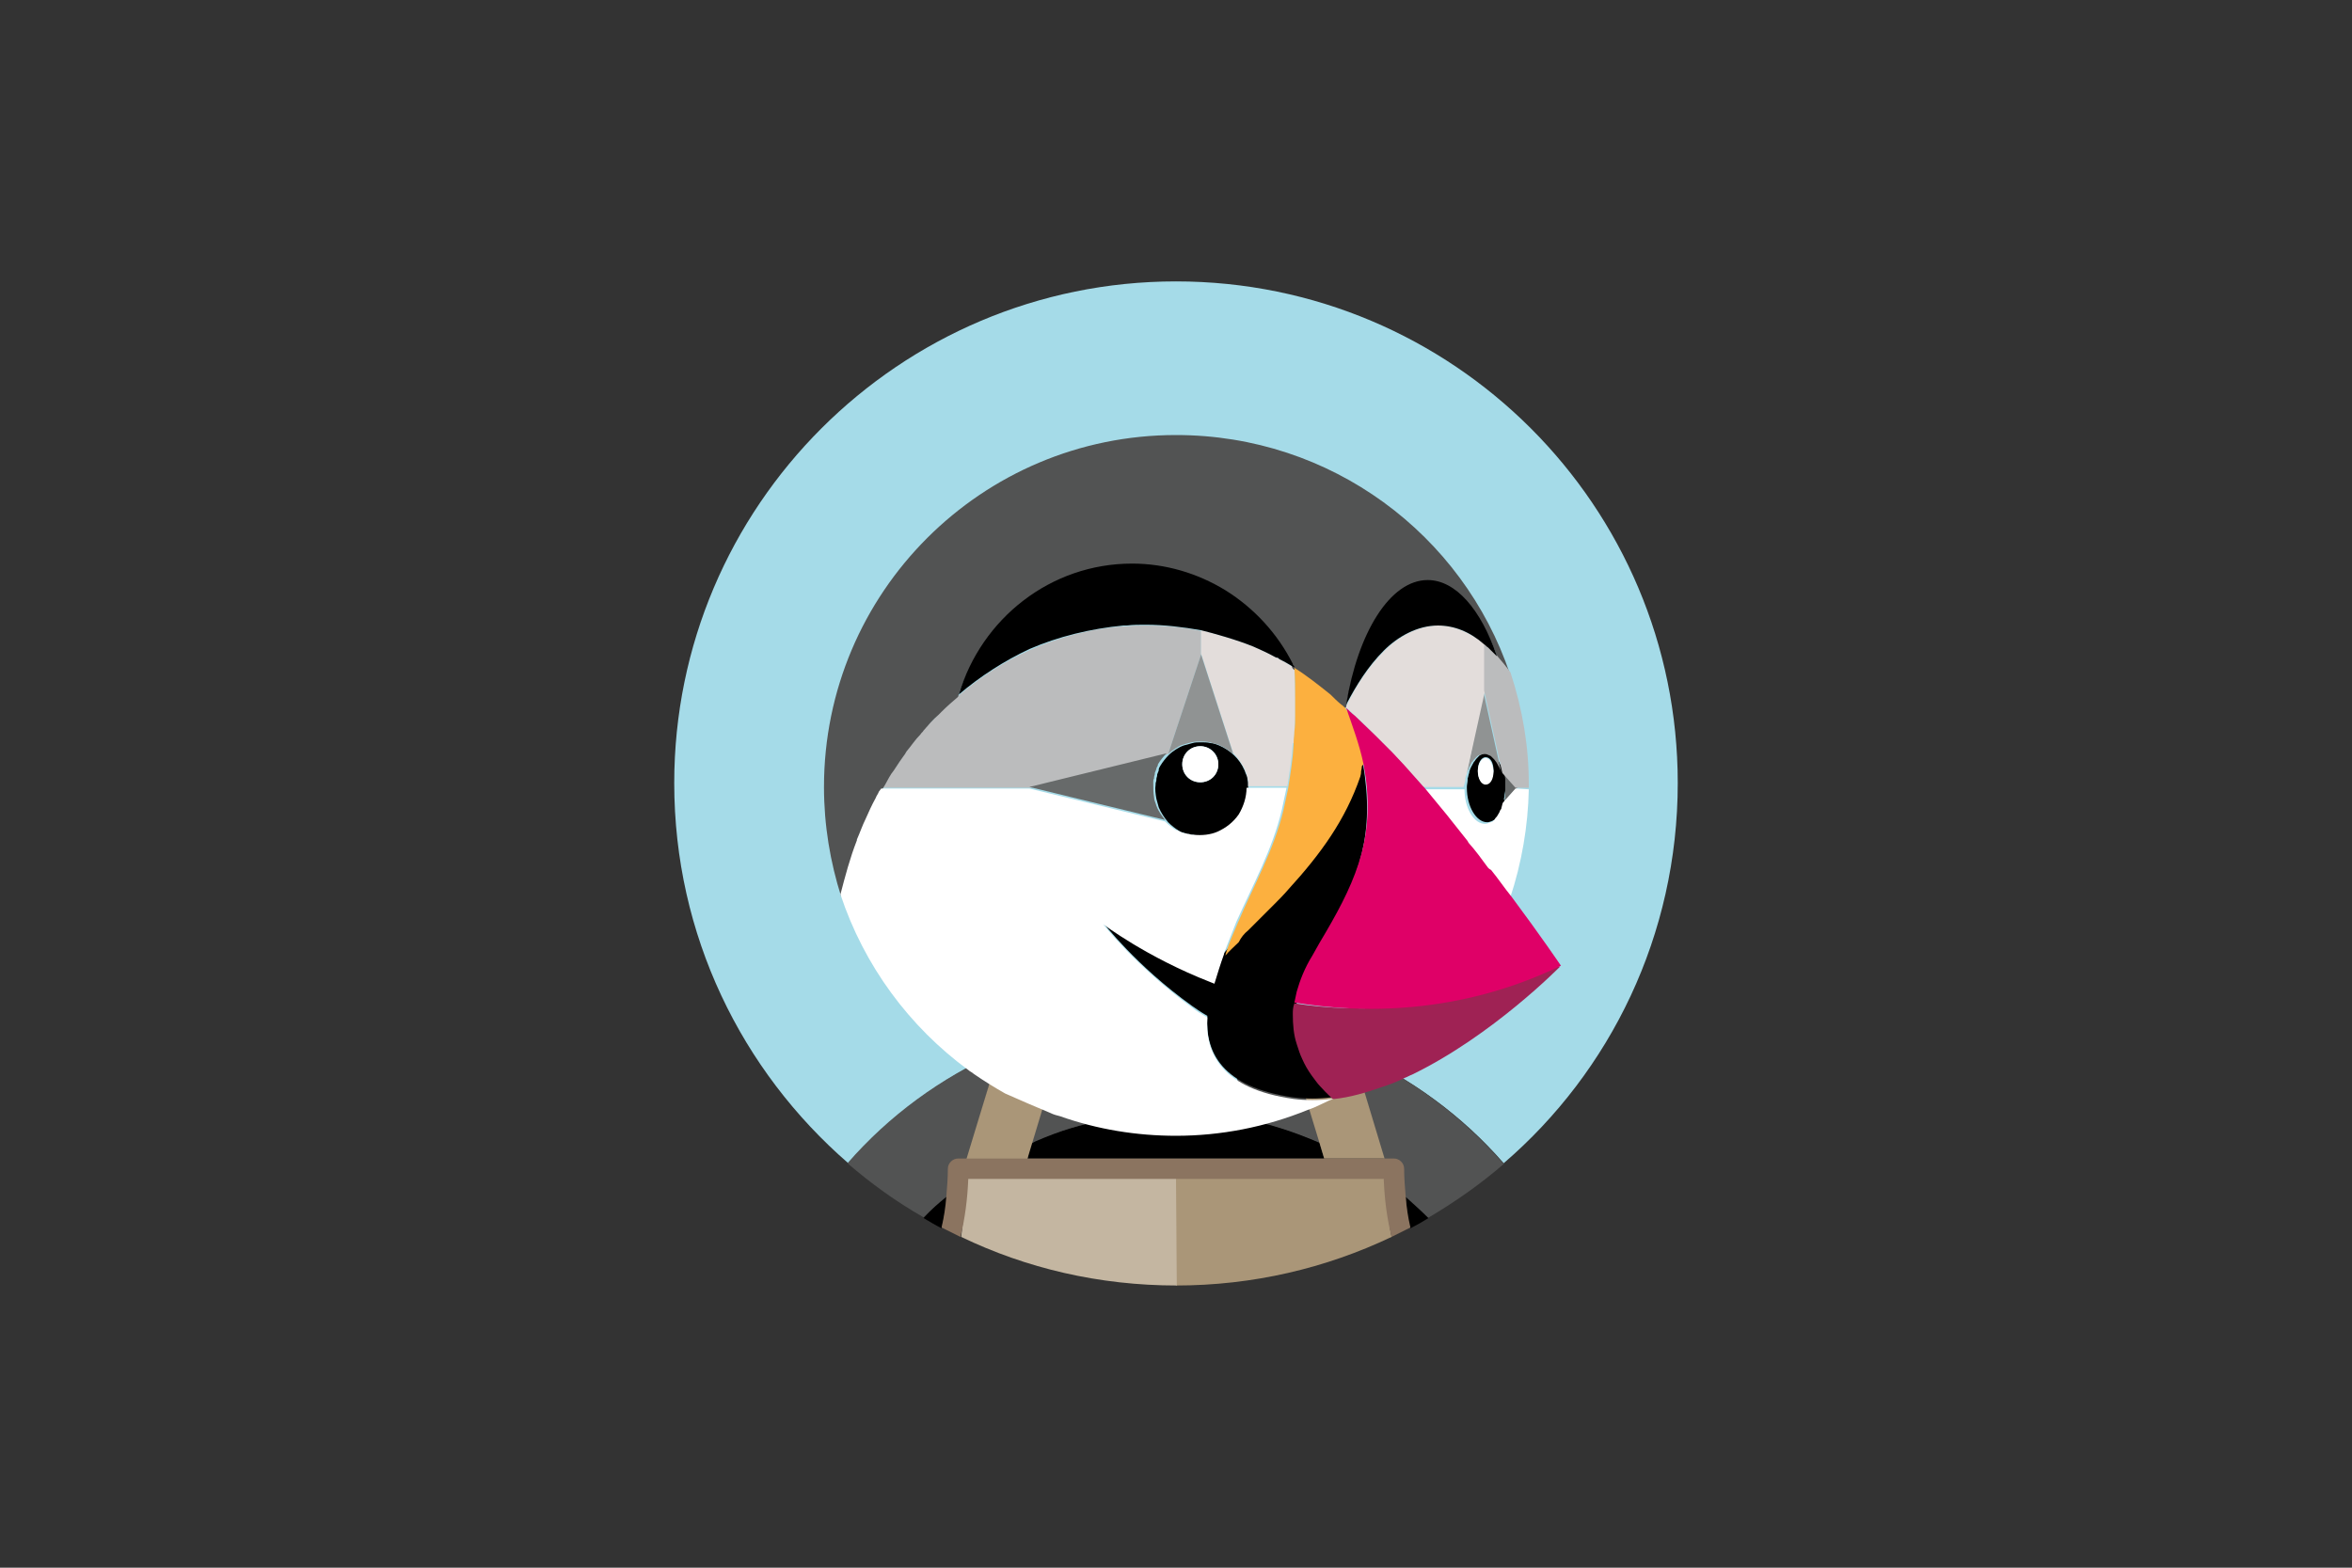
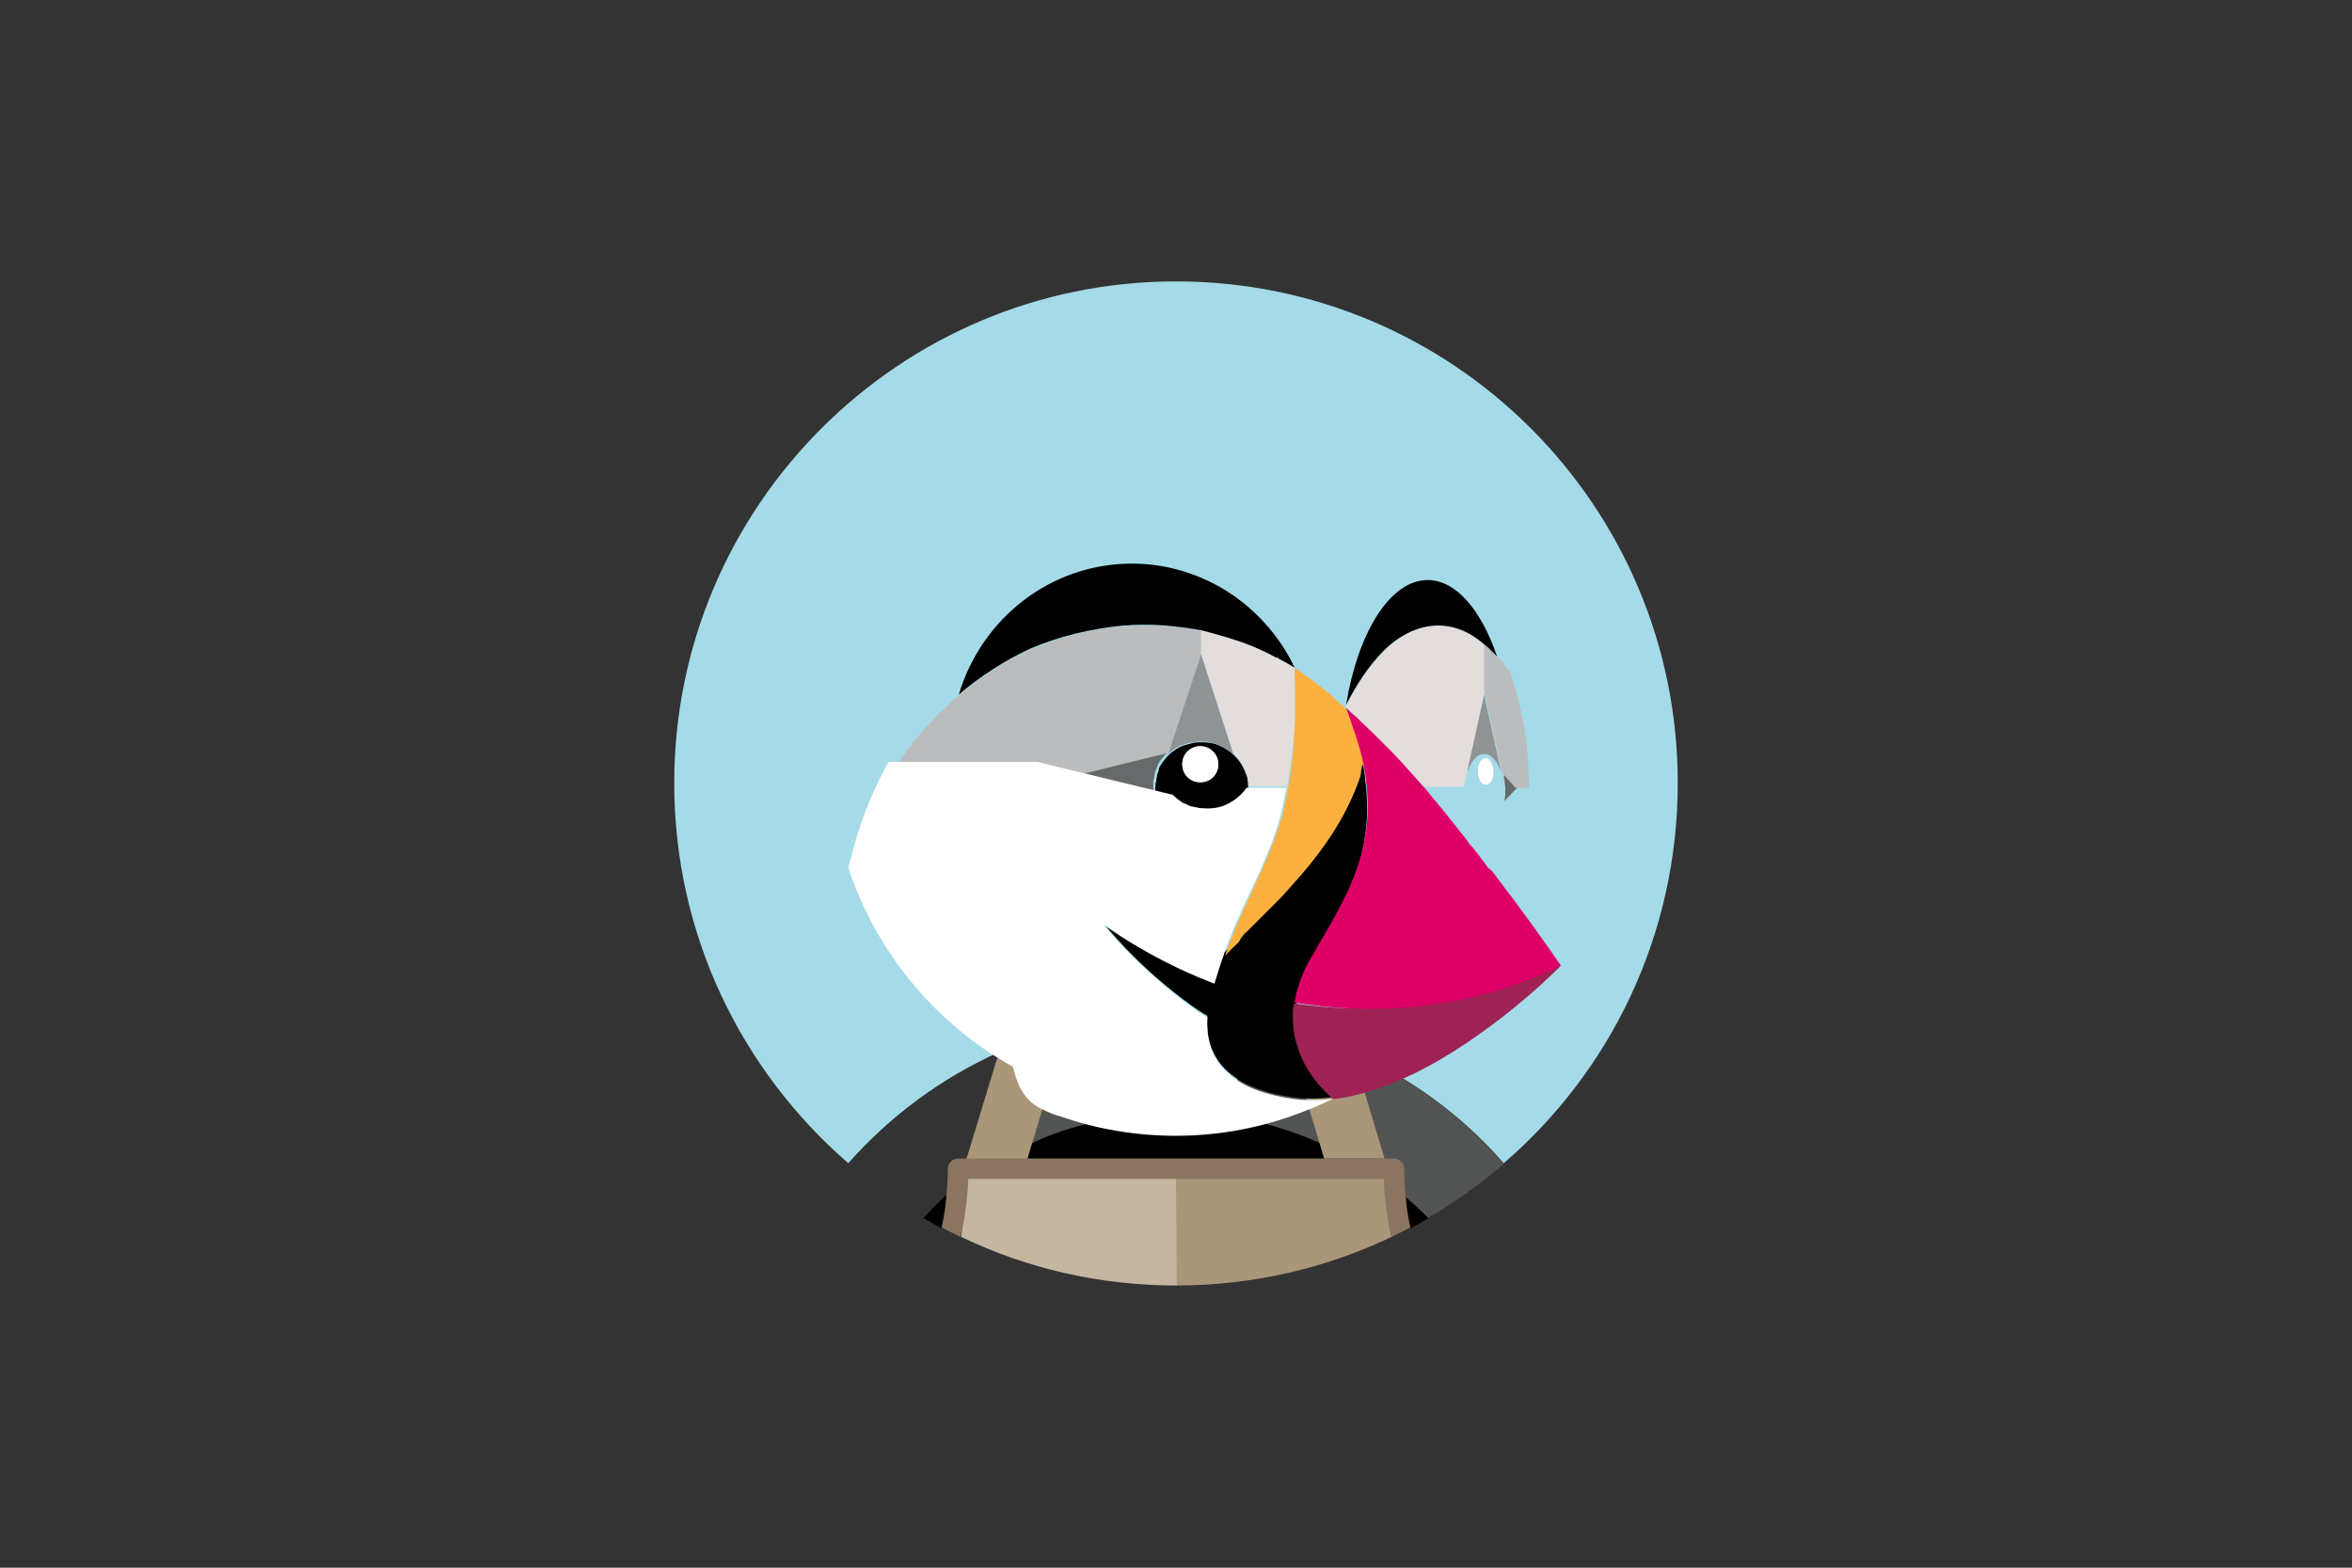
<svg xmlns="http://www.w3.org/2000/svg" version="1.1" id="Слой_1" x="0px" y="0px" viewBox="0 0 300 200" style="enable-background:new 0 0 300 200;" xml:space="preserve">
  <rect x="0" y="0" width="300" height="200" fill="#333333" stroke="none" />
  <style type="text/css">
	.st0{fill:#A5DBE8;}
	.st1{fill:#525353;}
	.st2{fill:#AA9678;}
	.st3{fill:#C4B6A1;}
	.st4{fill:#786453;}
	.st5{fill:#FFFFFF;}
	.st6{fill:#BBBCBD;}
	.st7{fill:#676A6A;}
	.st8{fill:#909393;}
	.st9{fill:#E3DDDB;}
	.st10{fill:#FCB03F;}
	.st11{fill:#9F2254;}
	.st12{fill:#DF0067;}
	.st13{fill:#8B7460;}
</style>
  <g>
    <path class="st0" d="M127.5,134.2c1-0.5,2.1-0.9,3.1-1.3c1.2-0.4,2.4-0.9,3.6-1.2c1.5-0.5,3-0.9,4.5-1.2c2.1-0.4,4.2-0.8,6.3-1   c-1.2,3.7-2.5,7.4-3.9,11.1c0.1,0.7,0.1,1.4,0.1,2.1c2.9-0.6,5.9-0.9,8.8-0.9c3,0,6,0.3,8.8,0.9c0-0.7,0.1-1.4,0.1-2.1   c-1.4-3.7-2.7-7.4-3.9-11.1c2.1,0.2,4.2,0.5,6.3,1c1.5,0.3,3,0.7,4.5,1.2c1.2,0.4,2.4,0.8,3.6,1.2c1,0.4,2.1,0.8,3.1,1.3   c7.4,3.3,14,8.1,19.3,14.2c13.6-11.7,22.2-29.1,22.2-48.5c0-35.4-28.7-64-64-64s-64,28.7-64,64c0,19.4,8.6,36.7,22.2,48.5   C113.5,142.4,120.1,137.5,127.5,134.2" />
    <path class="st1" d="M172.5,134.2l4,13.7l1.1,0.1c0.7,0,1.2,0.2,1.2,0.9c0,1.2,0.1,2.6,0.2,3.8c1,0.8,2.2,1.8,3.1,2.7   c3.4-2,6.7-4.3,9.7-6.9C186.5,142.4,179.9,137.5,172.5,134.2 M164.8,134.1l4.7-1.1c-1.2-0.4-2.4-0.9-3.6-1.2   c-1.5-0.5-3-0.9-4.5-1.2c-2.1-0.4-4.2-0.8-6.3-1c1.2,3.7,2.5,7.4,3.9,11.1c-0.1,0.7-0.1,1.4-0.1,2.1c3.3,0.7,6.6,1.8,9.6,3.1   L164.8,134.1" />
    <path d="M117.8,155.4c0.7,0.4,1.5,0.9,2.3,1.3c0.3-1.3,0.7-3.1,0.8-4.4C119.9,153.1,118.7,154.4,117.8,155.4 M168.3,145.8   c-3-1.3-6.2-2.4-9.5-3c-2.9-0.6-5.9-0.9-8.8-0.9c-3,0-6,0.3-8.8,0.9c-3.3,0.7-6.8,1.6-9.8,3l-0.3,2h37.8L168.3,145.8" />
-     <path class="st1" d="M120.8,152.6c0.1-1.2,0.2-2.3,0.2-3.5c0-0.7,0.5-1.2,1.2-1.2l1.2,0l4-13.7c-7.4,3.3-14,8.1-19.3,14.2   c3,2.6,6.2,4.9,9.7,6.9c0.9-0.9,1.9-1.8,2.9-2.6" />
    <path d="M179.5,155.1c0.3,1.3,0.3,1.6,0.4,1.6c0.8-0.4,1.5-0.8,2.3-1.3c-0.9-0.9-1.9-1.8-2.9-2.7L179.5,155.1" />
    <path class="st2" d="M168.3,145.8l0.6,2h7.7l-4.1-13.6c-1-0.5-2.1-0.9-3.1-1.3l-4.7,1.1L168.3,145.8" />
    <path class="st3" d="M123.5,150.5c0,0,0.1-0.1,0.1-0.1L123.5,150.5C123.5,150.5,123.5,150.5,123.5,150.5" />
    <path class="st2" d="M176.5,150.4h-0.1H176.5C176.5,150.5,176.5,150.5,176.5,150.4" />
    <path class="st2" d="M176.4,150.2l-26.4,0L150,164c9.8,0,19.1-2.2,27.5-6.2c-0.5-2.4-0.6-5-0.7-7.5   C176.7,150.4,176.4,150.2,176.4,150.2" />
    <path class="st3" d="M150,150.3c0,0-26.6,0-26.6,0c-0.1,2.5-0.6,5.5-0.8,7.5c8.3,4,17.6,6.2,27.5,6.2L150,150.3L150,150.3" />
    <path class="st4" d="M150,149.1L150,149.1l0,1.3h0V149.1z" />
    <path class="st1" d="M168.3,138.6" />
    <path class="st2" d="M169.8,140.1L169.8,140.1L169.8,140.1c0,0-0.6-0.5-1.5-1.5C169.2,139.6,169.8,140.1,169.8,140.1" />
    <path class="st5" d="M189.4,82.2L189.4,82.2L189.4,82.2 M192,100.6L192,100.6L192,100.6" />
    <path class="st6" d="M192,100.6L192,100.6L192,100.6" />
    <path class="st7" d="M191.9,99.6C191.9,99.6,191.9,99.6,191.9,99.6C191.9,99.6,191.9,99.7,191.9,99.6L191.9,99.6   c0,0.3,0.1,0.6,0.1,0.8c0,0,0,0.1,0,0.1l0,0l0,0c0,0.1,0,0.1,0,0.1c0,0.2,0,0.5,0,0.7v0l0,0c0,0,0,0,0,0.1c0,0.3-0.1,0.5-0.1,0.8   l0,0v0l0,0l0,0v0l1.7-1.8l-1.7-1.8l0,0C191.8,99.1,191.8,99.3,191.9,99.6" />
-     <path d="M191.9,101.6C191.9,101.6,191.9,101.5,191.9,101.6c0-0.3,0.1-0.6,0.1-0.8c0-0.1,0-0.1,0-0.2c0-0.1,0-0.1,0-0.2   c0-0.3,0-0.5,0-0.8c0,0,0-0.1,0-0.1c0-0.3-0.1-0.5-0.1-0.8c0-0.1-0.1-0.2-0.1-0.2c-0.2-0.5-0.4-0.9-0.6-1.3   c-0.1-0.1-0.2-0.3-0.3-0.4c-0.1-0.1-0.2-0.2-0.3-0.3c0,0-0.1-0.1-0.1-0.1c-0.1-0.1-0.3-0.2-0.4-0.2c-0.1,0-0.3-0.1-0.5-0.1   c-0.2,0-0.3,0-0.5,0.1c-0.2,0.1-0.3,0.1-0.4,0.2c0,0-0.1,0.1-0.1,0.1c-0.2,0.2-0.4,0.4-0.5,0.6c0,0-0.1,0.1-0.1,0.1   c-0.2,0.4-0.5,0.8-0.6,1.3l0,0.1c-0.1,0.2-0.1,0.5-0.2,0.7c0,0.1,0,0.1,0,0.2c0,0.3-0.1,0.6-0.1,0.9c0,0,0,0.1,0,0.1h0   c0,2.4,1.2,4.4,2.6,4.4c0.2,0,0.5-0.1,0.7-0.2c0.1-0.1,0.3-0.1,0.4-0.2c0,0,0.1-0.1,0.1-0.1c0.1-0.1,0.2-0.2,0.3-0.4   c0.1-0.1,0.1-0.2,0.2-0.3c0-0.1,0.1-0.1,0.1-0.2c0.1-0.1,0.1-0.3,0.2-0.4c0-0.1,0-0.1,0.1-0.2c0.1-0.2,0.1-0.4,0.2-0.6   C191.8,102.1,191.8,101.9,191.9,101.6L191.9,101.6z M189.5,100c-0.5,0-1-0.7-1-1.7c0-0.9,0.4-1.7,1-1.7s1,0.7,1,1.7   C190.4,99.3,190,100,189.5,100z" />
    <path class="st5" d="M189.5,96.7c-0.5,0-1,0.7-1,1.7c0,0.9,0.4,1.7,1,1.7s1-0.7,1-1.7C190.4,97.4,190,96.7,189.5,96.7" />
    <path class="st8" d="M187.1,98.6c0.2-0.5,0.4-0.9,0.6-1.3c0-0.1,0.1-0.1,0.1-0.1c0.1-0.2,0.3-0.4,0.5-0.6c0,0,0.1-0.1,0.1-0.1   c0.1-0.1,0.3-0.2,0.4-0.2c0.1,0,0.3-0.1,0.5-0.1s0.3,0,0.5,0.1c0.2,0.1,0.3,0.1,0.4,0.2c0,0,0.1,0.1,0.1,0.1   c0.1,0.1,0.2,0.2,0.3,0.3c0.1,0.1,0.2,0.3,0.3,0.4c0.2,0.4,0.5,0.8,0.6,1.3v0l-2.3-10.4L187.1,98.6L187.1,98.6" />
    <path d="M159.2,100.5c0-0.2,0-0.4,0-0.6c0,0,0,0,0,0c0-0.2-0.1-0.4-0.1-0.6l0,0c0-0.2-0.1-0.4-0.2-0.6l0,0   c-0.1-0.2-0.1-0.4-0.2-0.5c0,0,0,0,0,0c-0.6-1.4-1.8-2.5-3.2-3.1l0,0c-0.3-0.1-0.7-0.3-1.1-0.3c0,0,0,0,0,0   c-0.4-0.1-0.8-0.1-1.2-0.1c-0.4,0-0.8,0-1.1,0.1l0,0c-0.4,0.1-0.7,0.2-1.1,0.3l0,0c-0.3,0.1-0.7,0.3-1,0.5   c-0.3,0.2-0.6,0.4-0.9,0.7l0,0l0,0c-0.4,0.4-0.8,0.9-1.1,1.4l0,0c-0.1,0.2-0.2,0.3-0.2,0.5c0,0,0,0,0,0.1c-0.1,0.2-0.1,0.3-0.2,0.5   c0,0,0,0.1,0,0.1c0,0.2-0.1,0.3-0.1,0.5c0,0,0,0.1,0,0.1c0,0.2-0.1,0.3-0.1,0.5c0,0,0,0.1,0,0.1c-0.1,0.6,0,1.2,0.1,1.8   c0,0,0,0,0,0c0.1,0.4,0.2,0.7,0.3,1.1c0,0,0,0,0,0c0.3,0.7,0.7,1.3,1.2,1.9c0.4,0.4,0.9,0.8,1.4,1.1l0,0c0.2,0.1,0.3,0.2,0.5,0.2   c0,0,0,0,0,0c0.2,0.1,0.3,0.1,0.5,0.2c0,0,0.1,0,0.1,0c0.2,0,0.3,0.1,0.5,0.1c0,0,0.1,0,0.1,0c0.2,0,0.3,0.1,0.5,0.1   c0,0,0.1,0,0.1,0c1.4,0.1,2.8-0.2,4-1c0.6-0.4,1.2-1,1.6-1.6C158.8,102.9,159.2,101.8,159.2,100.5   C159.2,100.6,159.2,100.5,159.2,100.5C159.2,100.5,159.2,100.5,159.2,100.5L159.2,100.5z M153.1,99.8c-1.3,0-2.3-1-2.3-2.3   s1-2.3,2.3-2.3c1.3,0,2.3,1,2.3,2.3S154.4,99.8,153.1,99.8z" />
    <path class="st5" d="M153.1,95.2c-1.3,0-2.3,1-2.3,2.3c0,1.3,1,2.3,2.3,2.3c0,0,0,0,0,0c1.3,0,2.3-1,2.3-2.3   C155.4,96.3,154.4,95.2,153.1,95.2" />
    <path class="st6" d="M149,96.2L149,96.2L149,96.2l4.2-12.7v-3l0,0c-2.3-0.5-4.7-0.7-7.1-0.7c-0.8,0-1.6,0-2.4,0.1   c-0.1,0-0.2,0-0.4,0c-4.2,0.3-8.3,1.4-12.1,3.1c-3.3,1.5-6.3,3.5-9,5.8v0l0,0c-0.7,0.6-1.4,1.3-2.1,1.9c-0.1,0.1-0.3,0.2-0.4,0.4   c-0.6,0.7-1.3,1.3-1.9,2c-0.1,0.2-0.3,0.3-0.4,0.5c-0.6,0.7-1.2,1.4-1.8,2.2c0,0.1-0.1,0.1-0.1,0.2c-0.5,0.7-1,1.5-1.5,2.2   c-0.1,0.1-0.2,0.3-0.3,0.4c-0.4,0.6-0.8,1.3-1.1,1.9h18.9L149,96.2" />
    <path class="st9" d="M165,94.8c0-0.5,0.1-1,0.1-1.5c0-0.7,0.1-1.3,0.1-2c0-0.5,0-1,0-1.6c0-0.2,0-0.3,0-0.5c0-1.3-0.1-2.7-0.1-4   l0,0l0,0c-0.5-0.3-1-0.6-1.5-0.9l0,0l-0.4-0.2l0,0l-0.3-0.2l-0.1,0c-0.1,0-0.1-0.1-0.2-0.1c-0.9-0.5-1.8-0.9-2.7-1.3   c-2.2-0.9-5.1-1.7-6.7-2.1v3l4.1,12.7l0,0c0.4,0.4,0.8,0.9,1.1,1.4v0c0.1,0.2,0.2,0.3,0.3,0.5c0,0,0,0,0,0c0.1,0.2,0.1,0.4,0.2,0.5   l0,0c0.1,0.2,0.1,0.4,0.2,0.6l0,0c0,0.2,0.1,0.4,0.1,0.6c0,0,0,0,0,0c0,0.2,0,0.4,0,0.6l0,0h5c0.3-1.9,0.6-3.7,0.7-5.6   C164.9,94.9,165,94.8,165,94.8" />
-     <path class="st10" d="M171.6,90.3C171.6,90.3,171.5,90.3,171.6,90.3L171.6,90.3" />
    <path class="st8" d="M149,96.2c0.3-0.3,0.6-0.5,0.9-0.7c0.3-0.2,0.6-0.4,1-0.5c0,0,0,0,0,0c0.3-0.1,0.7-0.2,1.1-0.3l0,0   c0.4-0.1,0.8-0.1,1.1-0.1c0.4,0,0.8,0,1.2,0.1c0,0,0,0,0,0c0.4,0.1,0.7,0.2,1.1,0.3c0.7,0.3,1.3,0.7,1.9,1.2l0,0l-4.1-12.7   L149,96.2" />
    <path class="st7" d="M147.5,102.8c-0.1-0.4-0.3-0.7-0.3-1.1c0,0,0,0,0,0c-0.1-0.6-0.1-1.2-0.1-1.8c0,0,0-0.1,0-0.1   c0-0.2,0-0.3,0.1-0.5c0,0,0-0.1,0-0.1c0-0.2,0.1-0.3,0.1-0.5c0,0,0-0.1,0-0.1c0.1-0.2,0.1-0.3,0.2-0.5c0,0,0,0,0-0.1   c0.1-0.2,0.2-0.3,0.2-0.5l0,0c0.3-0.5,0.7-1,1.1-1.4l-17.5,4.3h0l17.3,4.2C148.3,104.2,147.8,103.6,147.5,102.8   C147.5,102.9,147.5,102.9,147.5,102.8" />
    <path class="st9" d="M186.9,99.6c0-0.1,0-0.2,0-0.2c0-0.2,0.1-0.5,0.2-0.7c0,0,0-0.1,0-0.1l2.3-10.4l0-6c-1.9-1.5-3.9-2.4-5.9-2.4   c-2.6,0-5.1,1.4-6.9,3.2c-2,2-3.6,4.4-4.8,6.9c-0.1,0.1-0.1,0.2-0.2,0.3c0.4,0.3,0.8,0.7,1.1,1c0.9,0.8,1.7,1.6,2.5,2.4   c0.4,0.4,0.8,0.8,1.1,1.1c0.4,0.4,0.8,0.8,1.2,1.2c0.7,0.8,1.4,1.5,2.1,2.3c0.6,0.7,1.2,1.3,1.8,2l0,0c0.1,0.1,0.2,0.2,0.2,0.2h5.1   c0,0,0-0.1,0-0.1C186.8,100.1,186.8,99.9,186.9,99.6 M171.6,90.3L171.6,90.3L171.6,90.3L171.6,90.3   C171.6,90.3,171.6,90.3,171.6,90.3" />
-     <path class="st1" d="M109.5,107.1l0-0.1c0.7-1.8,1.5-3.5,2.4-5.2c0.1-0.3,0.3-0.5,0.4-0.8c0.1-0.1,0.2-0.3,0.3-0.4   c0.4-0.6,0.7-1.3,1.1-1.9c0.1-0.1,0.2-0.3,0.3-0.4c0.5-0.8,1-1.5,1.5-2.2c0-0.1,0.1-0.1,0.1-0.2c0.6-0.7,1.1-1.5,1.8-2.2   c0.1-0.2,0.3-0.3,0.4-0.5c0.6-0.7,1.2-1.4,1.9-2c0.1-0.1,0.3-0.3,0.4-0.4c0.7-0.7,1.4-1.3,2.1-1.9l0,0c2.9-9.6,12.2-15.6,22.6-15.6   c4.2,0,8.4,1.2,11.9,3.4c3.7,2.2,6.2,4.4,8.1,8.3l0,0.1c0,0.1,0.1,0.2,0.2,0.3l0,0l0,0c1.6,1,3.2,2.1,4.6,3.4   c0.5,0.4,1,0.8,1.4,1.3c0.2,0.1,0.3,0.3,0.5,0.4c0,0,0,0,0,0c0,0,0,0,0,0c0.1-0.1,0.1-0.2,0.2-0.3c1.5-9.3,6.1-14.3,11-14.3   c3.6,0,6.3,2.2,8.3,8l0,0.1l0,0c0.6,0.6,1.1,1.3,1.6,2l0,0c0,0,0,0,0,0l0,0l0,0c0,0.1,0.1,0.2,0.1,0.3v0l-0.1-0.3   c-6-17.8-22.8-30.5-42.6-30.5c-24.8,0-44.9,20.1-44.9,44.9c0,4.9,0.8,9.6,2.2,14l0,0C107.9,111.7,108.6,109.4,109.5,107.1" />
-     <path class="st5" d="M193.3,100.6l-1.6,1.8v0l0,0c-0.1,0.2-0.1,0.4-0.2,0.7c0,0.1,0,0.1-0.1,0.2c-0.1,0.1-0.1,0.3-0.2,0.4   c0,0.1-0.1,0.1-0.1,0.2c-0.1,0.1-0.1,0.2-0.2,0.3c-0.1,0.1-0.2,0.2-0.3,0.4c0,0-0.1,0.1-0.1,0.1c-0.1,0.1-0.2,0.2-0.4,0.2   c-0.2,0.1-0.5,0.2-0.7,0.2c-1.4,0-2.6-2-2.6-4.4h-5.2l0,0c1,1.1,1.9,2.3,2.9,3.4c0.9,1.1,1.8,2.2,2.7,3.3l0.1,0.2   c0.8,1.1,1.7,2.1,2.5,3.2l0.2,0.3c0.9,1.1,1.7,2.3,2.6,3.5c1.5-4.5,2.3-9.2,2.4-13.9l-1.5-0.1L193.3,100.6" />
    <path d="M143.3,79.8c0.1,0,0.2,0,0.4,0c0.8-0.1,1.6-0.1,2.4-0.1c2.4,0,4.8,0.3,7.1,0.7h0c1.6,0.4,4.5,1.2,6.7,2.1   c0.9,0.4,1.8,0.8,2.7,1.3l0.2,0.1l0.1,0c0.1,0,0.2,0.1,0.3,0.2l0,0l0.4,0.2l0,0c0.6,0.3,1.2,0.7,1.4,0.8l0.1,0l0,0   c0-0.1-0.1-0.2-0.2-0.3l0-0.1c-1.9-3.8-4.9-7.1-8.6-9.4c-3.6-2.2-7.7-3.4-11.9-3.4c-10.4,0-19.2,7-22.1,16.7c2.7-2.3,5.8-4.3,9-5.8   C135,81.2,139.1,80.2,143.3,79.8" />
    <path class="st6" d="M192.6,85.7L192.6,85.7L192.6,85.7C192.6,85.7,192.6,85.7,192.6,85.7L192.6,85.7c-0.5-0.7-1.1-1.4-1.7-2.1l0,0   c-0.3-0.3-0.5-0.5-0.8-0.8c-0.1-0.1-0.2-0.2-0.3-0.3c-0.2-0.1-0.3-0.3-0.5-0.4v6l2.3,10.4v0c0,0.1,0.1,0.2,0.1,0.2l1.6,1.8l0,0h1.7   c0-0.2,0-0.3,0-0.5v0c0-4.8-0.8-9.5-2.3-14.1v0C192.7,85.9,192.7,85.8,192.6,85.7" />
    <path d="M176.5,83c1.8-1.8,4.3-3.2,6.9-3.2c2.1,0,4.1,0.8,5.9,2.4l0,0v0v0c0.2,0.1,0.3,0.3,0.5,0.4c0.1,0.1,0.2,0.2,0.3,0.3   c0.3,0.3,0.5,0.5,0.8,0.8l0,0c0,0,0,0,0,0l0,0l0-0.1c-2-5.8-5.2-9.6-8.8-9.6c-4.8,0-8.9,6.7-10.4,15.9l0,0   C173,87.4,174.5,85,176.5,83 M170,139.9c0,0-0.6-0.5-1.5-1.5c-0.4-0.4-0.7-0.9-1.1-1.4c-0.1-0.2-0.2-0.3-0.3-0.5   c-0.3-0.5-0.6-1.1-0.8-1.7c-0.3-0.7-0.3-1.1-0.5-1.8c-0.1-0.5-0.2-0.9-0.3-1.4c-0.1-0.8-0.2-1.6-0.2-2.4c0-0.5,0.1-0.9,0.1-1.4   c0.1-0.5,0.2-1,0.3-1.4c0.4-1.5,1-3,2-4.6l0.2-0.6c0.3-0.5,0.4-0.5,0.7-1c4.3-7.2,6.6-12.7,5.5-21.1c-0.1-0.9-0.3-1.7-0.4-2.6   c-0.1,0.6-0.2,1.2-0.3,1.9c0,0.2-0.2,0.4-0.2,0.5c-1.9,5.5-4.8,9.6-9,14.1c-0.6,0.6-1.2,1.3-1.8,1.9c-1.1,1.1-2.2,2.2-3.3,3.3   c-0.5,0.5-0.9,0.9-1.4,1.4c-0.4,0.4-1,1.4-1.6,2c-0.4,1.1-0.9,2.4-1.2,3.7c-0.2-0.1-0.3-0.1-0.5-0.2c-8.2-3.2-13.7-7.4-13.7-7.4   s4.2,5.5,11.3,10.6c0.7,0.5,1.3,0.9,2,1.3c-0.3,4.6,1.8,9.1,11,10.4c1.6,0.2,3.2,0.2,4.8,0c0,0,0.1,0,0.1-0.1c0,0,0.1-0.1,0.1-0.1" />
    <path class="st11" d="M165.1,128c8.2,1.3,20.3,1.1,33-4.8c0.3-0.1,0.6,0.2,0.9,0.1c0,0-8.6,8.8-18.9,13.8c-0.3,0.1-0.6,0.3-0.9,0.4   c-1,0.5-2,0.9-3,1.2c-2,0.7-4,1.3-6,1.5c-0.1,0-0.2,0-0.3,0c0,0,0-0.1,0-0.1l0,0c0,0-0.6-0.5-1.5-1.5c-0.4-0.4-0.7-0.9-1.1-1.4   c-0.5-0.7-0.9-1.4-1.2-2.1c-0.3-0.6-0.5-1.3-0.7-1.9c-0.4-1.2-0.5-2.5-0.5-3.8C164.9,129,164.9,128.5,165.1,128L165.1,128" />
    <path class="st10" d="M159.2,118.7c1.1-1.1,2.2-2.2,3.3-3.3c0.6-0.6,1.2-1.2,1.8-1.9c4.2-4.6,7.3-8.9,9.2-14.4   c0-0.1,0.1-0.3,0.1-0.5l0-0.1c0-0.2,0.1-0.4,0.1-0.7c0-0.2,0.6-0.5,0.6-0.7c-0.5-2.4-1.5-4.9-2.7-6.8c0,0,0,0,0,0l0,0   c-0.2-0.1-0.3-0.3-0.5-0.4c-0.5-0.4-1-0.9-1.4-1.3c-1.5-1.2-3-2.4-4.6-3.4c0.1,1.3,0.1,2.7,0.1,4c0,0.2,0,0.3,0,0.5   c0,0.5,0,1,0,1.6c0,0.7,0,1.3-0.1,2c0,0.5-0.1,1-0.1,1.5c0,0.1,0,0.1,0,0.2c-0.1,1.9-0.4,3.7-0.7,5.6l-0.6,2.8   c-1.2,5-3.8,9.6-5.8,14.3c-0.5,1.2-1.1,2.5-1.5,3.8l-0.1,0.4c0.5-0.6,1.1-1.1,1.7-1.7C158.3,119.6,158.7,119.1,159.2,118.7" />
    <path class="st1" d="M132.1,145.6c3-1.3,5.8-2.2,9.1-2.8c0-0.7-0.1-1.4-0.1-2.1c1.4-3.7,2.7-7.4,3.9-11.1c-2.1,0.2-4.2,0.5-6.3,1   c-1.5,0.3-3,0.7-4.5,1.2c-1.2,0.4-2.4,0.8-3.6,1.2l4.7,1.1l-3.8,11.8L132.1,145.6" />
    <path class="st12" d="M189.8,110.7c-0.8-1.1-1.6-2.2-2.5-3.2l-0.1-0.2c-0.9-1.1-1.8-2.3-2.7-3.4c-0.9-1.1-1.9-2.3-2.8-3.4   c-0.1-0.1-0.1-0.1-0.2-0.2c-0.8-0.9-1.6-1.8-2.4-2.7c-0.5-0.5-1-1.1-1.5-1.6c-0.4-0.4-0.8-0.8-1.2-1.2c-0.4-0.4-0.8-0.8-1.1-1.1   c-0.8-0.8-1.7-1.6-2.5-2.4c-0.4-0.3-0.8-0.7-1.1-1c0,0,0,0,0,0c0.8,2.3,1.7,4.7,2.2,7.1c0.1,0.6,0.2,1.2,0.3,1.8   c1.1,8.4-1.6,13.9-5.9,21.1c-0.3,0.5-0.6,1.1-0.9,1.6c-1,1.6-1.6,3.2-2,4.6c-0.1,0.5-0.2,0.9-0.3,1.4c8.4,1.4,21,1.6,34-4.7   c0,0-2.5-3.7-6.3-8.8c-0.9-1.1-1.7-2.3-2.6-3.4C190,110.9,189.9,110.8,189.8,110.7" />
    <path class="st2" d="M131,148l4.2-13.9l-4.7-1.1c-1,0.4-2.1,0.8-3.1,1.3l-4.2,13.8l4.6,0.1L131,148" />
-     <path class="st5" d="M134,142c0.4,0.2,0.8,0.3,1.2,0.4c4.8,1.7,9.8,2.5,14.8,2.5c5.7,0,11.4-1.1,16.8-3.3c0.3-0.1,0.5-0.2,0.8-0.3   c0.4-0.2,0.9-0.4,1.3-0.6c0.4-0.2,0.8-0.4,1.2-0.5c-0.1,0-0.2,0-0.3,0c-1.6,0.2-3.2,0.2-4.8,0c-9.2-1.3-11.3-5.8-11-10.4   c-0.7-0.4-1.4-0.8-2-1.3c-7.1-5.2-11.3-10.6-11.3-10.6s5.5,4.2,13.7,7.4c0.2,0.1,0.3,0.1,0.5,0.2c0.4-1.3,0.8-2.6,1.2-3.7l0.1-0.4   c0.5-1.3,1-2.5,1.5-3.8c2.1-4.7,4.6-9.2,5.8-14.3l0.6-2.8h-5.1l0,0l0,0l0,0c0,0,0,0,0,0c0,1.2-0.4,2.4-1,3.4   c-0.7,1-1.6,1.7-2.7,2.2c-0.9,0.4-2,0.5-3,0.4c0,0-0.1,0-0.1,0c-0.2,0-0.3,0-0.5-0.1c0,0-0.1,0-0.1,0c-0.2,0-0.3-0.1-0.5-0.1   c0,0-0.1,0-0.1,0c-0.2-0.1-0.3-0.1-0.5-0.2c0,0,0,0,0,0c-0.2-0.1-0.3-0.2-0.5-0.2l0,0c-0.5-0.3-1-0.7-1.4-1.1l-17.3-4.2h-18.9   c-0.1,0.1-0.2,0.3-0.3,0.4c-0.1,0.3-0.3,0.5-0.4,0.8c-0.5,0.9-0.9,1.8-1.3,2.7c-0.4,0.8-0.7,1.7-1.1,2.6l0,0.1   c-0.9,2.3-1.5,4.6-2.1,6.9c3,9.1,8.8,16.9,16.3,22.4c0.2,0.2,0.5,0.3,0.7,0.5c1.3,0.9,2.6,1.7,4,2.5   C130.2,140.4,132.1,141.2,134,142" />
+     <path class="st5" d="M134,142c0.4,0.2,0.8,0.3,1.2,0.4c4.8,1.7,9.8,2.5,14.8,2.5c5.7,0,11.4-1.1,16.8-3.3c0.3-0.1,0.5-0.2,0.8-0.3   c0.4-0.2,0.9-0.4,1.3-0.6c0.4-0.2,0.8-0.4,1.2-0.5c-0.1,0-0.2,0-0.3,0c-1.6,0.2-3.2,0.2-4.8,0c-9.2-1.3-11.3-5.8-11-10.4   c-0.7-0.4-1.4-0.8-2-1.3c-7.1-5.2-11.3-10.6-11.3-10.6s5.5,4.2,13.7,7.4c0.2,0.1,0.3,0.1,0.5,0.2c0.4-1.3,0.8-2.6,1.2-3.7l0.1-0.4   c0.5-1.3,1-2.5,1.5-3.8c2.1-4.7,4.6-9.2,5.8-14.3l0.6-2.8h-5.1l0,0l0,0l0,0c0,0,0,0,0,0c-0.7,1-1.6,1.7-2.7,2.2c-0.9,0.4-2,0.5-3,0.4c0,0-0.1,0-0.1,0c-0.2,0-0.3,0-0.5-0.1c0,0-0.1,0-0.1,0c-0.2,0-0.3-0.1-0.5-0.1   c0,0-0.1,0-0.1,0c-0.2-0.1-0.3-0.1-0.5-0.2c0,0,0,0,0,0c-0.2-0.1-0.3-0.2-0.5-0.2l0,0c-0.5-0.3-1-0.7-1.4-1.1l-17.3-4.2h-18.9   c-0.1,0.1-0.2,0.3-0.3,0.4c-0.1,0.3-0.3,0.5-0.4,0.8c-0.5,0.9-0.9,1.8-1.3,2.7c-0.4,0.8-0.7,1.7-1.1,2.6l0,0.1   c-0.9,2.3-1.5,4.6-2.1,6.9c3,9.1,8.8,16.9,16.3,22.4c0.2,0.2,0.5,0.3,0.7,0.5c1.3,0.9,2.6,1.7,4,2.5   C130.2,140.4,132.1,141.2,134,142" />
    <path class="st13" d="M179.3,152.7c-0.1-1.2-0.2-2.4-0.2-3.6c0-0.7-0.6-1.3-1.3-1.3h-55.6c-0.7,0-1.3,0.6-1.3,1.3   c0,1.2-0.1,2.4-0.2,3.6c-0.1,1.3-0.3,2.6-0.6,3.9c0.8,0.4,1.6,0.8,2.4,1.2c0.6-2.4,0.9-4.9,1-7.3c0,0,0-0.1,0-0.1h53   c0,0,0,0.1,0,0.1c0.1,2.5,0.4,4.9,1,7.3c0.8-0.4,1.6-0.8,2.4-1.2C179.6,155.3,179.4,154,179.3,152.7" />
  </g>
</svg>